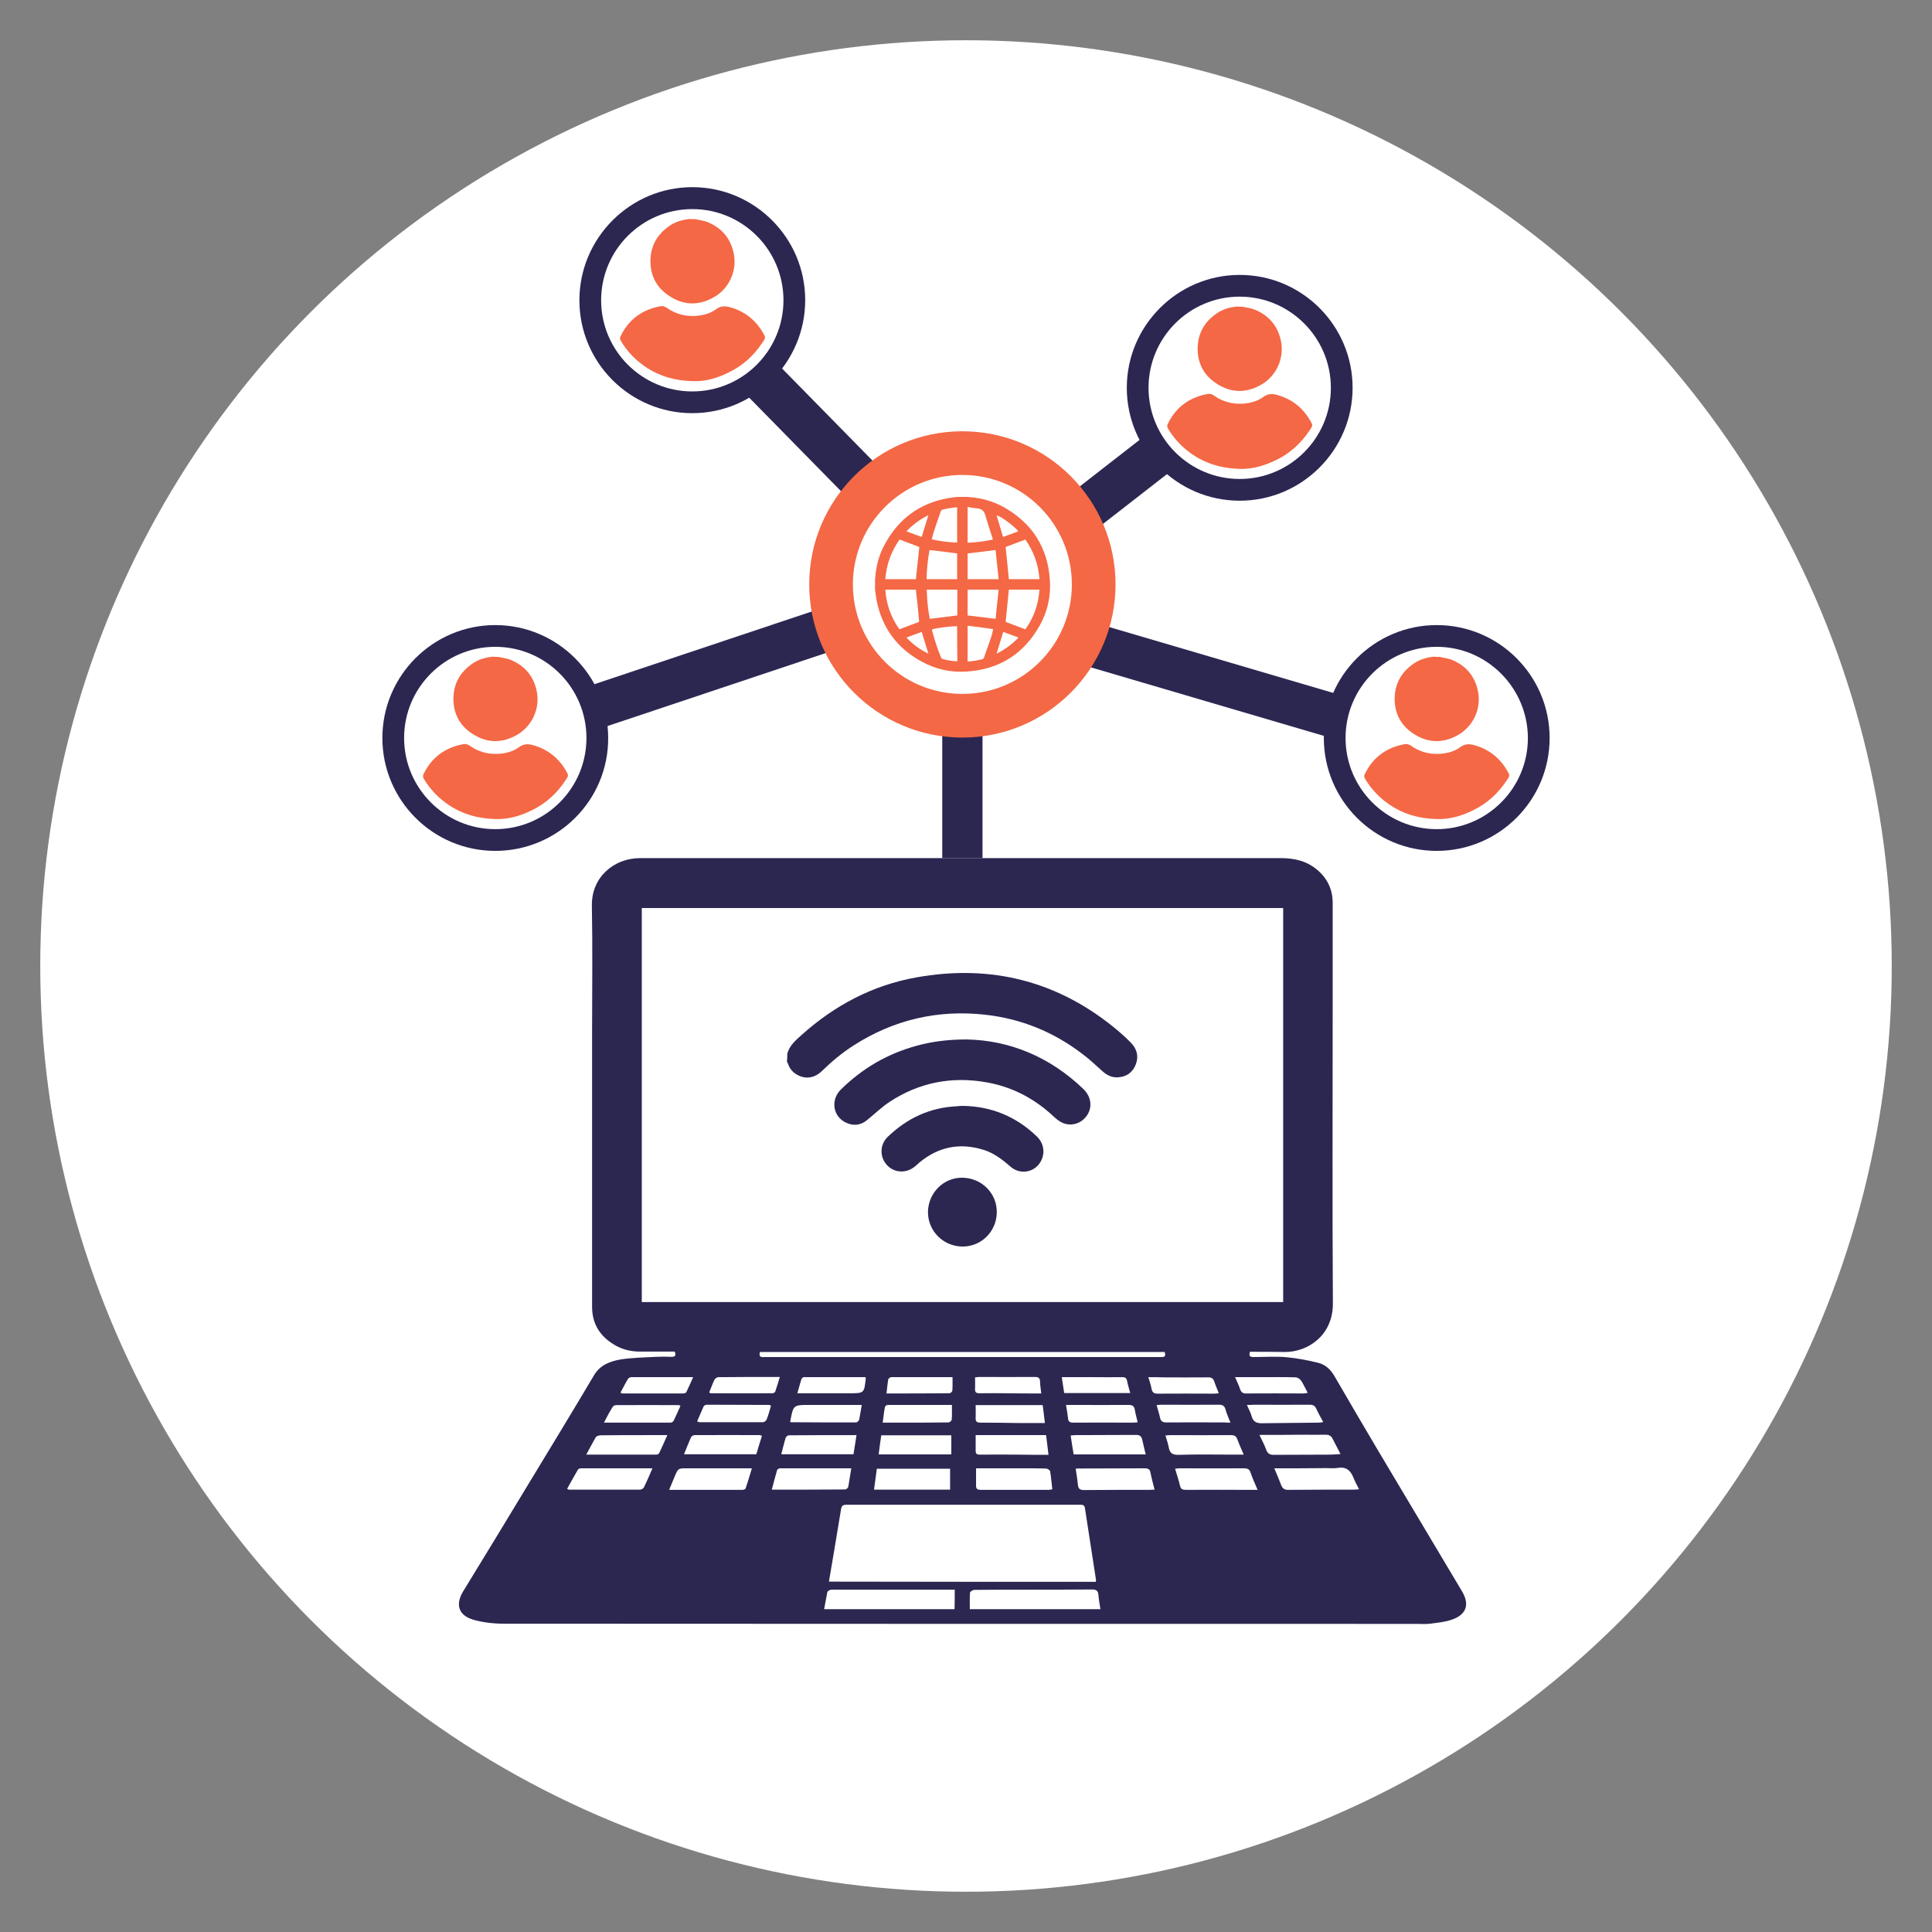
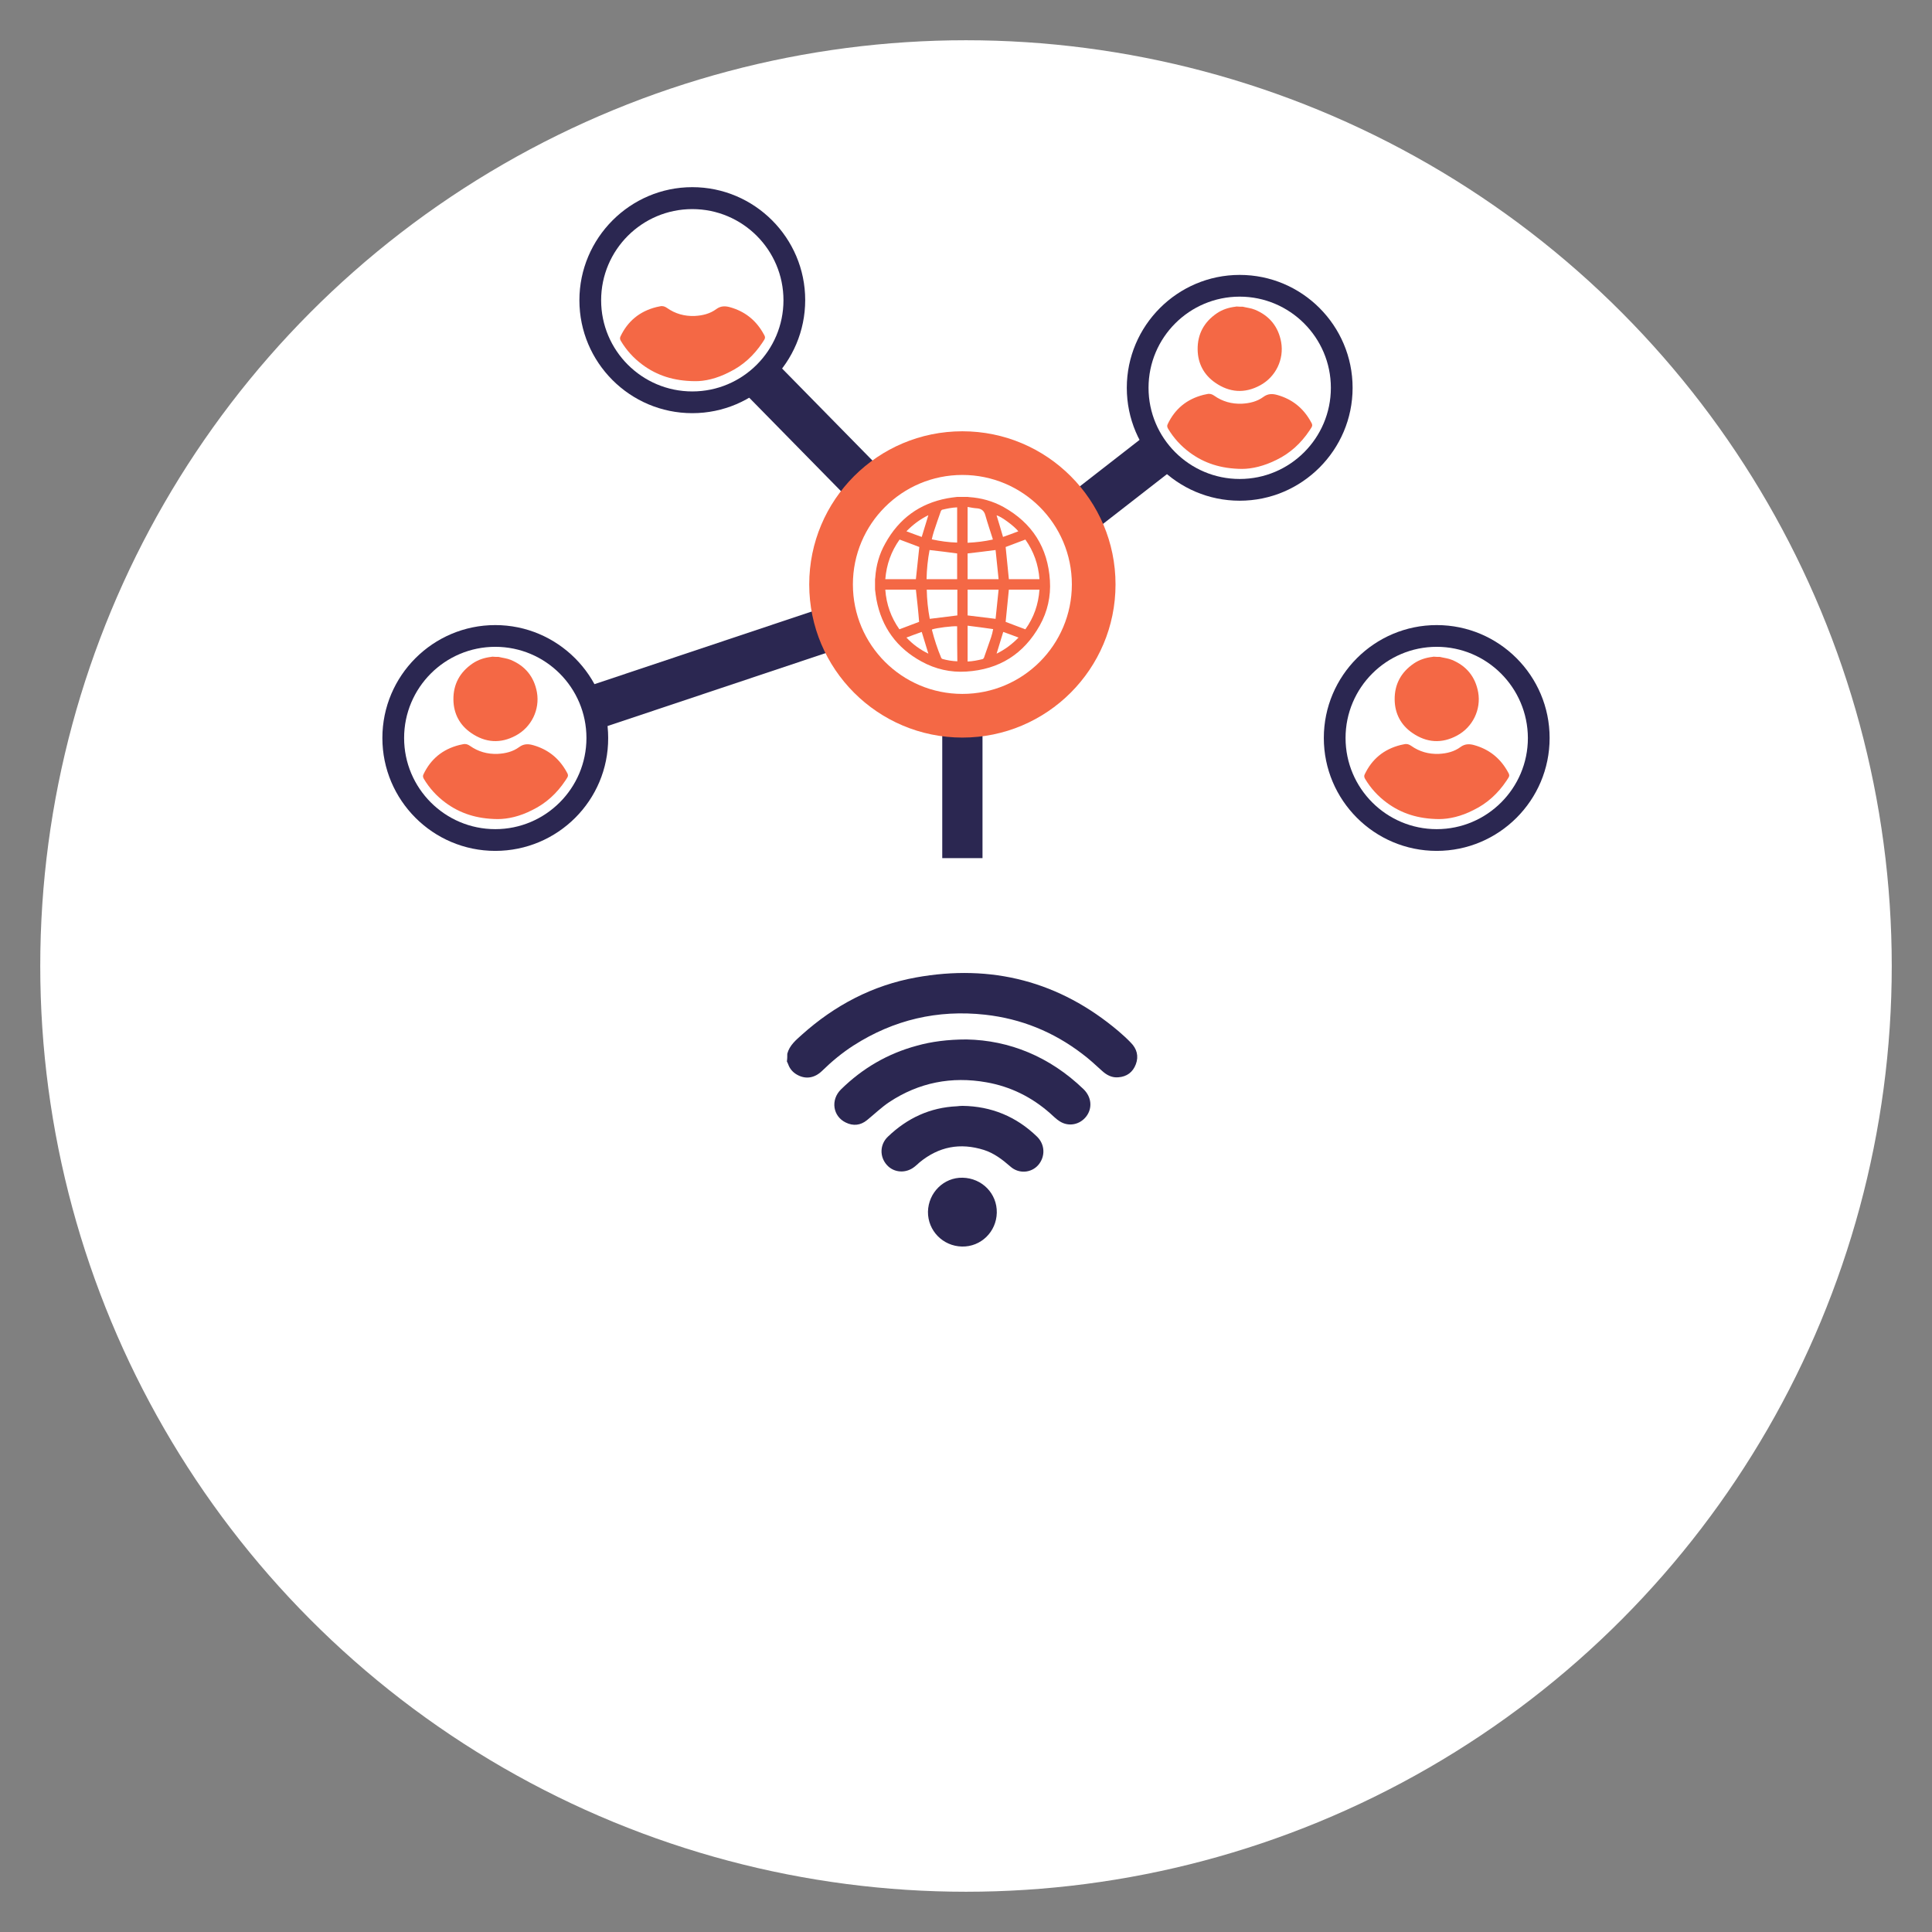
<svg xmlns="http://www.w3.org/2000/svg" xml:space="preserve" style="enable-background:new 0 0 96 96;" viewBox="0 0 96 96" y="0px" x="0px" id="Layer_1">
  <rect x="0" y="0" width="96" height="96" fill="#808080" stroke="none" />
  <style type="text/css">	.st0{fill:#FFFFFF;}	.st1{fill:#2B2751;}	.st2{fill:#F46845;}	.st3{fill:none;stroke:#2B2751;stroke-width:2;stroke-miterlimit:10;}</style>
  <g>
    <circle r="46" cy="48" cx="48" class="st0" />
-     <path d="M62.11,67.17c-0.07,0.22,0.01,0.26,0.18,0.26c0.55,0,1.1-0.04,1.64,0.01c0.53,0.05,1.06,0.15,1.58,0.28  c0.35,0.09,0.61,0.33,0.8,0.66c0.72,1.25,1.45,2.48,2.18,3.72c1.38,2.32,2.77,4.64,4.15,6.96c0.4,0.66,0.23,1.17-0.5,1.42  c-0.34,0.12-0.71,0.15-1.07,0.2c-0.22,0.03-0.45,0.01-0.68,0.01c-15.12,0-30.25,0-45.37-0.01c-0.5,0-1.03-0.06-1.51-0.2  c-0.73-0.22-0.89-0.75-0.5-1.4c1.07-1.75,2.14-3.5,3.2-5.26c1.11-1.83,2.22-3.65,3.31-5.49c0.3-0.51,0.8-0.69,1.32-0.78  c0.58-0.09,1.17-0.1,1.76-0.13c0.26-0.01,0.52-0.01,0.78,0c0.18,0,0.21-0.08,0.15-0.26c-0.57,0-1.15,0-1.73,0  c-0.47,0-0.91-0.11-1.31-0.36c-0.7-0.43-1.07-1.04-1.07-1.87c0-4.53,0-9.07,0-13.6c0-2.1,0.03-4.21-0.01-6.31  c-0.03-1.45,1.11-2.37,2.37-2.38c0.07,0,0.14,0,0.21,0c10.56,0,21.11,0,31.67,0c0.66,0,1.27,0.14,1.79,0.58  c0.5,0.42,0.76,0.96,0.77,1.61c0,1.76,0,3.52,0,5.28c0,4.89-0.02,9.77,0.01,14.66c0.01,1.57-1.23,2.42-2.4,2.41  C63.26,67.17,62.69,67.17,62.11,67.17z M31.89,64.7c10.64,0,21.25,0,31.87,0c0-6.54,0-13.06,0-19.58c-10.63,0-21.24,0-31.87,0  C31.89,51.65,31.89,58.17,31.89,64.7z M54.45,78.6c0.01-0.04,0.01-0.06,0.01-0.09c-0.18-1.19-0.37-2.38-0.55-3.57  c-0.02-0.16-0.11-0.17-0.24-0.17c-3.87,0-7.75,0-11.62,0c-0.18,0-0.24,0.07-0.26,0.23c-0.11,0.68-0.23,1.37-0.34,2.05  c-0.09,0.51-0.17,1.02-0.26,1.54C45.63,78.6,50.04,78.6,54.45,78.6z M47.44,78.99c-0.1,0-0.2,0-0.29,0c-1.91,0-3.81,0-5.72,0  c-0.06,0-0.13-0.01-0.18,0.01c-0.05,0.02-0.13,0.07-0.14,0.11c-0.06,0.28-0.1,0.56-0.16,0.85c2.18,0,4.32,0,6.48,0  C47.44,79.64,47.44,79.34,47.44,78.99z M54.68,79.96c-0.04-0.25-0.08-0.47-0.1-0.71c-0.02-0.2-0.1-0.27-0.31-0.27  c-1.08,0.01-2.17,0.01-3.25,0.01c-0.87,0-1.73,0-2.6,0.01c-0.08,0-0.21,0.08-0.22,0.13c-0.02,0.27-0.01,0.55-0.01,0.83  C50.37,79.96,52.52,79.96,54.68,79.96z M37.76,67.18c-0.08,0.3,0.12,0.25,0.26,0.25c6.53,0,13.07,0,19.6,0c0.03,0,0.07,0,0.1,0  c0.2,0.01,0.2-0.1,0.15-0.25C51.17,67.18,44.48,67.18,37.76,67.18z M48.5,72.96c0,0.32,0,0.6,0,0.88c0,0.16,0.1,0.19,0.24,0.19  c1.12,0,2.25,0,3.37,0c0.06,0,0.11-0.02,0.18-0.03c-0.04-0.31-0.06-0.6-0.11-0.89c-0.01-0.06-0.13-0.14-0.21-0.14  c-0.37-0.01-0.74-0.01-1.12-0.01C50.09,72.96,49.32,72.96,48.5,72.96z M42.3,72.96c-1.21,0-2.38,0-3.54,0  c-0.05,0-0.14,0.05-0.15,0.1c-0.09,0.31-0.17,0.62-0.26,0.96c1.25,0,2.45,0,3.65-0.01c0.05,0,0.14-0.08,0.15-0.13  C42.2,73.6,42.24,73.3,42.3,72.96z M32.42,72.96c-1.22,0-2.38,0-3.54,0c-0.05,0-0.13,0.02-0.16,0.06  c-0.19,0.32-0.36,0.64-0.54,0.96c0.06,0.03,0.07,0.04,0.09,0.04c1.18,0,2.35,0,3.53,0c0.07,0,0.17-0.06,0.2-0.12  C32.14,73.61,32.27,73.31,32.42,72.96z M63.32,72.96c0.13,0.31,0.24,0.57,0.34,0.83c0.07,0.19,0.19,0.25,0.39,0.24  c1.07-0.01,2.15-0.01,3.22-0.01c0.07,0,0.15-0.01,0.26-0.02c-0.11-0.22-0.21-0.4-0.29-0.6c-0.14-0.35-0.37-0.53-0.77-0.46  c-0.18,0.03-0.38,0.01-0.57,0.01C65.07,72.96,64.23,72.96,63.32,72.96z M62.49,74.03c-0.13-0.31-0.26-0.58-0.35-0.86  c-0.06-0.17-0.15-0.21-0.33-0.21c-1.06,0.01-2.13,0-3.19,0c-0.07,0-0.13,0.01-0.23,0.02c0.08,0.29,0.18,0.56,0.24,0.83  c0.04,0.19,0.13,0.22,0.31,0.22c0.99-0.01,1.99,0,2.98,0C62.08,74.03,62.25,74.03,62.49,74.03z M37.36,72.96c-0.13,0-0.22,0-0.3,0  c-0.98,0-1.96,0-2.94,0c-0.42,0-0.42,0-0.59,0.39c-0.09,0.21-0.18,0.43-0.28,0.68c1.26,0,2.45,0,3.65,0c0.05,0,0.13-0.03,0.15-0.07  C37.16,73.64,37.25,73.32,37.36,72.96z M53.45,72.98c0.04,0.29,0.09,0.55,0.11,0.8c0.02,0.19,0.1,0.26,0.29,0.26  c1.09-0.01,2.18-0.01,3.27-0.01c0.07,0,0.15-0.01,0.25-0.01c-0.07-0.29-0.15-0.56-0.2-0.83c-0.03-0.18-0.11-0.23-0.3-0.23  c-1.06,0.01-2.13,0-3.2,0.01C53.62,72.96,53.55,72.97,53.45,72.98z M47.21,74.02c0-0.36,0-0.69,0-1.04c-1.21,0-2.42,0-3.64,0  c-0.05,0.35-0.09,0.68-0.14,1.04C44.7,74.02,45.93,74.02,47.21,74.02z M62.58,71.3c0.13,0.28,0.25,0.49,0.33,0.72  c0.08,0.22,0.2,0.28,0.42,0.27c0.93-0.01,1.87,0,2.8-0.01c0.15,0,0.3-0.02,0.48-0.03c-0.14-0.28-0.27-0.51-0.39-0.75  c-0.07-0.15-0.18-0.21-0.35-0.21c-0.38,0.01-0.76,0-1.14,0C64.04,71.3,63.35,71.3,62.58,71.3z M29.13,72.28c1.2,0,2.33,0,3.47,0  c0.05,0,0.14-0.03,0.15-0.07c0.14-0.28,0.26-0.57,0.41-0.9c-0.38,0-0.7,0-1.01,0c-0.77,0-1.54,0-2.31,0.01  c-0.08,0-0.2,0.04-0.24,0.1C29.45,71.68,29.31,71.95,29.13,72.28z M57.91,71.33c0.06,0.21,0.13,0.39,0.16,0.57  c0.05,0.3,0.18,0.4,0.5,0.39c0.92-0.03,1.84-0.01,2.75-0.01c0.14,0,0.29,0,0.48,0c-0.12-0.28-0.23-0.52-0.32-0.77  c-0.06-0.15-0.14-0.2-0.31-0.2c-1,0.01-1.99,0-2.99,0C58.1,71.31,58.02,71.32,57.91,71.33z M56.93,72.27  c-0.06-0.25-0.12-0.48-0.17-0.72c-0.04-0.18-0.12-0.25-0.31-0.25c-0.99,0.01-1.99,0-2.98,0.01c-0.08,0-0.16,0.01-0.27,0.02  c0.05,0.34,0.1,0.64,0.15,0.94C54.55,72.27,55.73,72.27,56.93,72.27z M37.86,71.35c-0.05-0.02-0.07-0.04-0.1-0.04  c-1.08,0-2.16-0.01-3.24,0c-0.06,0-0.16,0.05-0.18,0.1c-0.12,0.27-0.23,0.55-0.35,0.85c1.22,0,2.4,0,3.59,0  C37.67,71.96,37.76,71.66,37.86,71.35z M43.66,72.27c1.22,0,2.41,0,3.61,0c0-0.32,0-0.62,0-0.95c-1.17,0-2.32,0-3.48,0  C43.74,71.64,43.7,71.94,43.66,72.27z M38.82,72.26c1.22,0,2.4,0,3.59,0c0.05-0.32,0.1-0.62,0.15-0.95c-1.15,0-2.25,0-3.36,0.01  c-0.06,0-0.14,0.07-0.16,0.12C38.96,71.7,38.9,71.97,38.82,72.26z M52.1,72.29c-0.04-0.35-0.08-0.66-0.12-0.98  c-1.17,0-2.32,0-3.5,0c0,0.27,0,0.52,0,0.77c0,0.16,0.05,0.2,0.22,0.2c0.63-0.01,1.26,0,1.89,0C51.08,72.29,51.57,72.29,52.1,72.29  z M47.3,69.81c-1.08,0-2.14,0-3.19,0c-0.05,0-0.13,0.06-0.14,0.11c-0.05,0.25-0.07,0.51-0.11,0.77c0.3,0,0.57,0,0.83,0  c0.81,0,1.62,0,2.44-0.01c0.06,0,0.16-0.09,0.16-0.14C47.31,70.31,47.3,70.08,47.3,69.81z M61.96,69.81  c0.09,0.22,0.19,0.39,0.24,0.58c0.08,0.27,0.25,0.33,0.5,0.33c0.94-0.01,1.88-0.02,2.83-0.03c0.06,0,0.13-0.01,0.22-0.03  c-0.13-0.24-0.25-0.45-0.35-0.67c-0.07-0.15-0.17-0.19-0.32-0.19c-0.92,0.01-1.85,0-2.77,0C62.21,69.81,62.1,69.81,61.96,69.81z   M30.01,70.69c1.14,0,2.22,0,3.3,0c0.06,0,0.14-0.04,0.16-0.09c0.12-0.24,0.23-0.5,0.34-0.74c-0.05-0.02-0.06-0.04-0.08-0.04  c-1.04,0-2.07-0.01-3.11,0c-0.06,0-0.14,0.03-0.17,0.08C30.3,70.13,30.17,70.38,30.01,70.69z M51.92,70.71  c-0.04-0.34-0.07-0.61-0.11-0.89c-1.12,0-2.21,0-3.33,0c0,0.22,0.01,0.43,0,0.63c-0.01,0.18,0.05,0.24,0.24,0.24  c0.65,0,1.3,0.01,1.95,0.02C51.06,70.71,51.47,70.71,51.92,70.71z M61.14,70.69c-0.1-0.25-0.19-0.45-0.25-0.67  c-0.05-0.17-0.15-0.22-0.32-0.22c-0.95,0.01-1.9,0-2.86,0c-0.07,0-0.15,0.01-0.24,0.02c0.06,0.22,0.13,0.42,0.17,0.62  c0.04,0.19,0.14,0.24,0.32,0.24c0.96-0.01,1.92,0,2.88,0C60.94,70.69,61.02,70.69,61.14,70.69z M39.27,70.65  c0.02,0.01,0.02,0.02,0.03,0.02c1.08,0.01,2.16,0.01,3.24,0.01c0.05,0,0.13-0.08,0.15-0.13c0.05-0.23,0.08-0.47,0.13-0.74  c-0.12,0-0.21,0-0.31,0c-0.76,0-1.52,0-2.28,0c-0.81,0-0.81,0-0.96,0.8C39.26,70.62,39.27,70.63,39.27,70.65z M38.31,69.85  c-0.05-0.02-0.06-0.04-0.08-0.04c-1.04,0-2.08-0.01-3.11-0.01c-0.06,0-0.14,0.04-0.16,0.09c-0.11,0.24-0.21,0.49-0.32,0.74  c0.07,0.02,0.1,0.04,0.13,0.04c1.05,0,2.09,0,3.14,0c0.06,0,0.16-0.07,0.18-0.13C38.18,70.33,38.24,70.09,38.31,69.85z   M52.97,69.81c0.04,0.25,0.08,0.46,0.1,0.66c0.01,0.18,0.1,0.22,0.27,0.22c0.99-0.01,1.97,0,2.96,0c0.07,0,0.13-0.01,0.23-0.02  c-0.05-0.22-0.11-0.41-0.14-0.61c-0.03-0.19-0.12-0.25-0.31-0.25c-0.91,0.01-1.82,0-2.72,0C53.23,69.81,53.12,69.81,52.97,69.81z   M47.33,68.43c-1.03,0-2.04,0-3.04,0c-0.05,0-0.14,0.06-0.15,0.1c-0.04,0.22-0.06,0.45-0.09,0.71c1.07,0,2.1,0,3.13-0.01  c0.05,0,0.14-0.08,0.14-0.13C47.34,68.89,47.33,68.68,47.33,68.43z M51.74,69.24c-0.02-0.22-0.06-0.4-0.06-0.58  c0-0.2-0.09-0.24-0.27-0.24c-0.91,0.01-1.82,0-2.73,0c-0.07,0-0.15,0.01-0.23,0.02c0,0.21,0.01,0.39,0,0.57  c-0.01,0.18,0.06,0.22,0.23,0.22c0.43-0.01,0.87,0,1.3,0C50.55,69.24,51.12,69.24,51.74,69.24z M52.76,68.43  c0.04,0.29,0.08,0.53,0.12,0.79c1.09,0,2.17,0,3.28,0C56.1,69,56.04,68.8,56,68.6c-0.03-0.14-0.1-0.17-0.24-0.17  c-0.49,0.01-0.97,0-1.46,0C53.81,68.43,53.31,68.43,52.76,68.43z M30.83,69.2c0.05,0.02,0.07,0.04,0.1,0.04c1,0,2.01,0,3.01,0  c0.05,0,0.14-0.02,0.16-0.06c0.12-0.24,0.22-0.48,0.34-0.75c-1.06,0-2.06,0-3.07,0c-0.06,0-0.14,0.04-0.17,0.09  C31.07,68.74,30.96,68.97,30.83,69.2z M43,68.43c-1.02,0-2.04,0-3.06,0c-0.04,0-0.11,0.06-0.12,0.1c-0.07,0.22-0.12,0.44-0.2,0.7  c0.14,0,0.24,0,0.33,0c0.75,0,1.51,0,2.26,0c0.73,0,0.73,0,0.81-0.74C43.03,68.5,43.02,68.49,43,68.43z M61.37,68.43  c0.1,0.23,0.19,0.41,0.25,0.6c0.06,0.17,0.16,0.22,0.33,0.21c0.93-0.01,1.87,0,2.8,0c0.06,0,0.13-0.01,0.23-0.03  c-0.12-0.22-0.21-0.43-0.33-0.61c-0.06-0.08-0.18-0.16-0.27-0.16c-0.58-0.02-1.16-0.01-1.74-0.01  C62.23,68.43,61.82,68.43,61.37,68.43z M35.24,69.19c0.05,0.03,0.06,0.04,0.08,0.04c1.02,0,2.04,0.01,3.06,0  c0.05,0,0.13-0.04,0.14-0.08c0.08-0.23,0.15-0.47,0.23-0.73c-1.06,0-2.06,0-3.06,0.01c-0.06,0-0.16,0.07-0.19,0.13  C35.4,68.76,35.33,68.98,35.24,69.19z M57.06,68.43c0.06,0.21,0.13,0.39,0.16,0.58c0.04,0.2,0.14,0.24,0.32,0.24  c0.92-0.01,1.84,0,2.76,0c0.08,0,0.16-0.01,0.26-0.02c-0.08-0.22-0.16-0.39-0.22-0.57c-0.05-0.16-0.14-0.23-0.32-0.22  c-0.75,0.01-1.49,0-2.24,0C57.56,68.43,57.33,68.43,57.06,68.43z" class="st1" />
    <g>
      <path d="M39.12,52.36c0.11-0.42,0.43-0.68,0.73-0.95c1.63-1.46,3.51-2.45,5.66-2.84c3.76-0.68,7.14,0.19,10.07,2.67   c0.21,0.18,0.42,0.37,0.61,0.57c0.3,0.3,0.4,0.67,0.25,1.07c-0.15,0.4-0.45,0.62-0.87,0.65c-0.32,0.03-0.58-0.11-0.81-0.32   c-0.32-0.29-0.64-0.59-0.99-0.85c-1.43-1.09-3.03-1.74-4.82-1.94c-2.36-0.26-4.54,0.25-6.54,1.53c-0.56,0.36-1.08,0.79-1.56,1.26   c-0.37,0.36-0.81,0.43-1.23,0.2c-0.22-0.12-0.38-0.3-0.46-0.54c-0.02-0.05-0.04-0.09-0.06-0.13   C39.12,52.61,39.12,52.48,39.12,52.36z" class="st1" />
      <path d="M48.03,51.65c2.12,0.04,4.13,0.85,5.81,2.47c0.4,0.39,0.45,0.94,0.14,1.35c-0.32,0.42-0.88,0.53-1.32,0.25   c-0.18-0.11-0.33-0.27-0.49-0.41c-0.91-0.8-1.96-1.32-3.15-1.53c-1.74-0.31-3.36,0.01-4.83,0.98c-0.39,0.26-0.74,0.6-1.11,0.9   c-0.32,0.26-0.68,0.3-1.05,0.12c-0.65-0.31-0.77-1.13-0.24-1.65c1.07-1.05,2.32-1.78,3.77-2.17   C46.27,51.76,47.09,51.65,48.03,51.65z" class="st1" />
      <path d="M47.83,54.95c1.43,0.02,2.67,0.53,3.7,1.53c0.4,0.39,0.42,0.99,0.06,1.41c-0.35,0.4-0.97,0.45-1.39,0.07   c-0.4-0.35-0.81-0.66-1.31-0.82c-1.18-0.37-2.24-0.17-3.2,0.62c-0.08,0.07-0.16,0.15-0.24,0.21c-0.43,0.35-1.03,0.31-1.38-0.08   c-0.37-0.41-0.36-1.02,0.05-1.41c0.96-0.92,2.09-1.45,3.43-1.51C47.64,54.96,47.73,54.95,47.83,54.95z" class="st1" />
      <path d="M49.53,60.26c-0.02,0.95-0.79,1.7-1.73,1.68c-0.95-0.02-1.7-0.79-1.69-1.73c0.02-0.95,0.79-1.71,1.72-1.69   C48.8,58.54,49.55,59.31,49.53,60.26z" class="st1" />
    </g>
    <g>
      <path d="M71.54,32.64c0.2,0.05,0.42,0.07,0.61,0.15c0.72,0.3,1.16,0.84,1.3,1.61c0.15,0.86-0.27,1.73-1.05,2.15   c-0.76,0.41-1.51,0.36-2.22-0.13c-0.57-0.39-0.87-0.96-0.88-1.65c-0.01-0.77,0.32-1.37,0.95-1.8c0.28-0.19,0.59-0.29,0.93-0.33   c0.02,0,0.03-0.01,0.05-0.01C71.33,32.64,71.44,32.64,71.54,32.64z" class="st2" />
      <path d="M71.5,40.7c-1.04-0.01-1.87-0.28-2.6-0.82c-0.43-0.32-0.79-0.71-1.07-1.18c-0.04-0.07-0.06-0.14-0.02-0.22   c0.36-0.76,0.95-1.25,1.78-1.46c0.06-0.02,0.13-0.02,0.19-0.04c0.13-0.03,0.24,0.01,0.34,0.08c0.41,0.29,0.87,0.42,1.38,0.4   c0.39-0.02,0.76-0.11,1.07-0.34c0.23-0.17,0.46-0.16,0.7-0.09c0.7,0.2,1.23,0.61,1.6,1.23c0.16,0.27,0.17,0.27-0.01,0.53   c-0.42,0.63-0.96,1.13-1.64,1.46C72.6,40.57,72,40.7,71.5,40.7z" class="st2" />
    </g>
    <path d="M71.39,42.28c-3.1,0-5.61-2.52-5.61-5.61c0-3.1,2.52-5.61,5.61-5.61c3.1,0,5.61,2.52,5.61,5.61  C77,39.77,74.48,42.28,71.39,42.28z M71.39,32.14c-2.5,0-4.53,2.03-4.53,4.53c0,2.5,2.03,4.53,4.53,4.53c2.5,0,4.53-2.03,4.53-4.53  C75.91,34.17,73.88,32.14,71.39,32.14z" class="st1" />
    <g>
      <path d="M24.77,32.64c0.2,0.05,0.42,0.07,0.61,0.15c0.72,0.3,1.16,0.84,1.3,1.61c0.15,0.86-0.27,1.73-1.05,2.15   c-0.76,0.41-1.51,0.36-2.22-0.13c-0.57-0.39-0.87-0.96-0.88-1.65c-0.01-0.77,0.32-1.37,0.95-1.8c0.28-0.19,0.59-0.29,0.93-0.33   c0.02,0,0.03-0.01,0.05-0.01C24.56,32.64,24.67,32.64,24.77,32.64z" class="st2" />
      <path d="M24.73,40.7c-1.04-0.01-1.87-0.28-2.6-0.82c-0.43-0.32-0.79-0.71-1.07-1.18c-0.04-0.07-0.06-0.14-0.02-0.22   c0.36-0.76,0.95-1.25,1.78-1.46c0.06-0.02,0.13-0.02,0.19-0.04c0.13-0.03,0.24,0.01,0.34,0.08c0.41,0.29,0.87,0.42,1.38,0.4   c0.39-0.02,0.76-0.11,1.07-0.34c0.23-0.17,0.46-0.16,0.7-0.09c0.7,0.2,1.23,0.61,1.6,1.23c0.16,0.27,0.17,0.27-0.01,0.53   c-0.42,0.63-0.96,1.13-1.64,1.46C25.83,40.57,25.23,40.7,24.73,40.7z" class="st2" />
    </g>
    <path d="M24.61,42.28c-3.1,0-5.61-2.52-5.61-5.61c0-3.1,2.52-5.61,5.61-5.61s5.61,2.52,5.61,5.61  C30.23,39.77,27.71,42.28,24.61,42.28z M24.61,32.14c-2.5,0-4.53,2.03-4.53,4.53c0,2.5,2.03,4.53,4.53,4.53s4.53-2.03,4.53-4.53  C29.14,34.17,27.11,32.14,24.61,32.14z" class="st1" />
    <g>
-       <path d="M34.56,10.89c0.2,0.05,0.42,0.07,0.61,0.15c0.72,0.3,1.16,0.84,1.3,1.61c0.15,0.86-0.27,1.73-1.05,2.15   c-0.76,0.41-1.51,0.36-2.22-0.13c-0.57-0.39-0.87-0.96-0.88-1.65c-0.01-0.77,0.32-1.37,0.95-1.8c0.28-0.19,0.59-0.29,0.93-0.33   c0.02,0,0.03-0.01,0.05-0.01C34.35,10.89,34.46,10.89,34.56,10.89z" class="st2" />
      <path d="M34.52,18.94c-1.04-0.01-1.87-0.28-2.6-0.82c-0.43-0.32-0.79-0.71-1.07-1.18c-0.04-0.07-0.06-0.14-0.02-0.22   c0.36-0.76,0.95-1.25,1.78-1.46c0.06-0.02,0.13-0.02,0.19-0.04c0.13-0.03,0.24,0.01,0.34,0.08c0.41,0.29,0.87,0.42,1.38,0.4   c0.39-0.02,0.76-0.11,1.07-0.34c0.23-0.17,0.46-0.16,0.7-0.09c0.7,0.2,1.23,0.61,1.6,1.23c0.16,0.27,0.17,0.27-0.01,0.53   c-0.42,0.63-0.96,1.13-1.64,1.46C35.62,18.81,35.02,18.95,34.52,18.94z" class="st2" />
    </g>
    <path d="M34.4,20.53c-3.1,0-5.61-2.52-5.61-5.61S31.31,9.3,34.4,9.3s5.61,2.52,5.61,5.61S37.5,20.53,34.4,20.53z   M34.4,10.39c-2.5,0-4.53,2.03-4.53,4.53s2.03,4.53,4.53,4.53c2.5,0,4.53-2.03,4.53-4.53S36.9,10.39,34.4,10.39z" class="st1" />
    <g>
      <path d="M61.75,15.24c0.2,0.05,0.42,0.07,0.61,0.15c0.72,0.3,1.16,0.84,1.3,1.61c0.15,0.86-0.27,1.73-1.05,2.15   c-0.76,0.41-1.51,0.36-2.22-0.13c-0.57-0.39-0.87-0.96-0.88-1.65c-0.01-0.77,0.32-1.37,0.95-1.8c0.28-0.19,0.59-0.29,0.93-0.33   c0.02,0,0.03-0.01,0.05-0.01C61.54,15.24,61.65,15.24,61.75,15.24z" class="st2" />
      <path d="M61.71,23.3c-1.04-0.01-1.87-0.28-2.6-0.82c-0.43-0.32-0.79-0.71-1.07-1.18c-0.04-0.07-0.06-0.14-0.02-0.22   c0.36-0.76,0.95-1.25,1.78-1.46c0.06-0.02,0.13-0.02,0.19-0.04c0.13-0.03,0.24,0.01,0.34,0.08c0.41,0.29,0.87,0.42,1.38,0.4   c0.39-0.02,0.76-0.11,1.07-0.34c0.23-0.17,0.46-0.16,0.7-0.09c0.7,0.2,1.23,0.61,1.6,1.23c0.16,0.27,0.17,0.27-0.01,0.53   c-0.42,0.63-0.96,1.13-1.64,1.46C62.81,23.16,62.21,23.3,61.71,23.3z" class="st2" />
    </g>
    <path d="M61.6,24.88c-3.1,0-5.61-2.52-5.61-5.61s2.52-5.61,5.61-5.61c3.1,0,5.61,2.52,5.61,5.61  S64.69,24.88,61.6,24.88z M61.6,14.74c-2.5,0-4.53,2.03-4.53,4.53s2.03,4.53,4.53,4.53c2.5,0,4.53-2.03,4.53-4.53  S64.09,14.74,61.6,14.74z" class="st1" />
    <line y2="29.04" x2="47.82" y1="42.64" x1="47.82" class="st3" />
    <rect height="14.8" width="2.18" class="st1" transform="matrix(0.714 -0.701 0.701 0.714 -4.432 36.672)" y="16.35" x="41.55" />
-     <rect height="19.27" width="2.18" class="st1" transform="matrix(0.282 -0.959 0.959 0.282 9.454 78.329)" y="23.21" x="55.98" />
    <rect height="2.18" width="19.55" class="st1" transform="matrix(0.948 -0.317 0.317 0.948 -8.203 13.889)" y="31.05" x="28.78" />
    <rect height="2.18" width="12.4" class="st1" transform="matrix(0.789 -0.614 0.614 0.789 -5.057 37.896)" y="25.23" x="46.52" />
    <circle r="7.61" cy="29.04" cx="47.82" class="st2" />
    <circle r="5.44" cy="29.04" cx="47.82" class="st0" />
    <path d="M47.57,24.69c0.17,0,0.34,0,0.51,0c0.02,0,0.04,0.01,0.07,0.01c0.61,0.04,1.18,0.2,1.71,0.49  c1.43,0.8,2.21,2.02,2.31,3.66c0.05,0.78-0.12,1.54-0.5,2.22c-0.8,1.43-2.02,2.2-3.66,2.3c-0.78,0.05-1.53-0.12-2.22-0.5  c-1.23-0.67-1.98-1.7-2.24-3.08c-0.03-0.17-0.05-0.33-0.07-0.5c0-0.17,0-0.34,0-0.51c0-0.02,0.01-0.05,0.01-0.07  c0.04-0.61,0.2-1.18,0.5-1.71c0.68-1.23,1.7-1.98,3.08-2.24C47.23,24.73,47.4,24.71,47.57,24.69z M43.99,28.78  c0.52,0,1.03,0,1.52,0c0.06-0.54,0.11-1.07,0.17-1.6c-0.32-0.12-0.65-0.25-0.98-0.37C44.28,27.4,44.05,28.05,43.99,28.78z   M50.13,28.78c0.5,0,1,0,1.52,0c-0.05-0.73-0.29-1.39-0.7-1.97c-0.34,0.13-0.67,0.25-0.98,0.37  C50.02,27.71,50.08,28.24,50.13,28.78z M45.51,29.3c-0.5,0-1,0-1.52,0c0.05,0.73,0.29,1.39,0.7,1.97c0.34-0.13,0.67-0.25,0.98-0.37  C45.63,30.37,45.57,29.84,45.51,29.3z M49.97,30.9c0.32,0.12,0.65,0.25,0.98,0.37c0.42-0.58,0.65-1.24,0.7-1.97  c-0.52,0-1.02,0-1.52,0C50.08,29.83,50.02,30.36,49.97,30.9z M46.19,27.33c-0.09,0.47-0.14,0.96-0.15,1.45c0.51,0,1.01,0,1.52,0  c0-0.44,0-0.87,0-1.28C47.1,27.44,46.65,27.38,46.19,27.33z M48.08,28.78c0.51,0,1.01,0,1.54,0c-0.05-0.49-0.1-0.98-0.15-1.45  c-0.48,0.06-0.93,0.12-1.39,0.17C48.08,27.92,48.08,28.34,48.08,28.78z M47.57,29.3c-0.51,0-1.01,0-1.52,0  c0.01,0.5,0.06,0.98,0.15,1.45c0.46-0.06,0.91-0.11,1.37-0.17C47.57,30.16,47.57,29.73,47.57,29.3z M49.62,29.3  c-0.53,0-1.03,0-1.54,0c0,0.44,0,0.86,0,1.28c0.46,0.06,0.91,0.11,1.39,0.17C49.52,30.28,49.57,29.79,49.62,29.3z M47.56,25.21  c-0.26,0.01-0.5,0.06-0.75,0.12c-0.02,0.01-0.05,0.04-0.06,0.07c-0.12,0.34-0.24,0.68-0.35,1.02c-0.04,0.12-0.07,0.25-0.1,0.38  c0.42,0.09,0.84,0.15,1.26,0.16C47.56,26.38,47.56,25.8,47.56,25.21z M48.08,26.97c0.43-0.02,0.84-0.07,1.25-0.16  c0-0.02,0-0.04-0.01-0.06c-0.12-0.38-0.25-0.76-0.36-1.15c-0.06-0.22-0.19-0.32-0.4-0.34c-0.16-0.01-0.32-0.04-0.48-0.07  C48.08,25.8,48.08,26.38,48.08,26.97z M47.56,31.12c-0.22-0.02-1.05,0.08-1.25,0.16c0,0.01,0,0.02,0,0.03  c0.12,0.47,0.27,0.93,0.46,1.38c0.01,0.02,0.03,0.04,0.05,0.05c0.24,0.07,0.49,0.11,0.75,0.12C47.56,32.28,47.56,31.7,47.56,31.12z   M48.08,31.09c0,0.61,0,1.19,0,1.78c0.26-0.01,0.5-0.06,0.75-0.12c0.02-0.01,0.05-0.04,0.06-0.06c0.12-0.34,0.24-0.69,0.36-1.03  c0.04-0.12,0.07-0.25,0.1-0.4C48.92,31.2,48.51,31.14,48.08,31.09z M50.6,26.4c-0.2-0.26-0.88-0.76-1.08-0.79  c0.11,0.35,0.21,0.7,0.32,1.07C50.1,26.59,50.34,26.5,50.6,26.4z M45.04,31.68c0.32,0.34,0.68,0.6,1.09,0.8  c-0.11-0.37-0.22-0.72-0.33-1.08C45.55,31.49,45.3,31.58,45.04,31.68z M46.13,25.6c-0.41,0.2-0.77,0.47-1.09,0.8  c0.26,0.1,0.51,0.19,0.76,0.28C45.91,26.32,46.02,25.97,46.13,25.6z M49.85,31.4c-0.11,0.37-0.22,0.72-0.33,1.08  c0.41-0.2,0.77-0.47,1.09-0.8C50.35,31.58,50.1,31.49,49.85,31.4z" class="st2" />
  </g>
</svg>